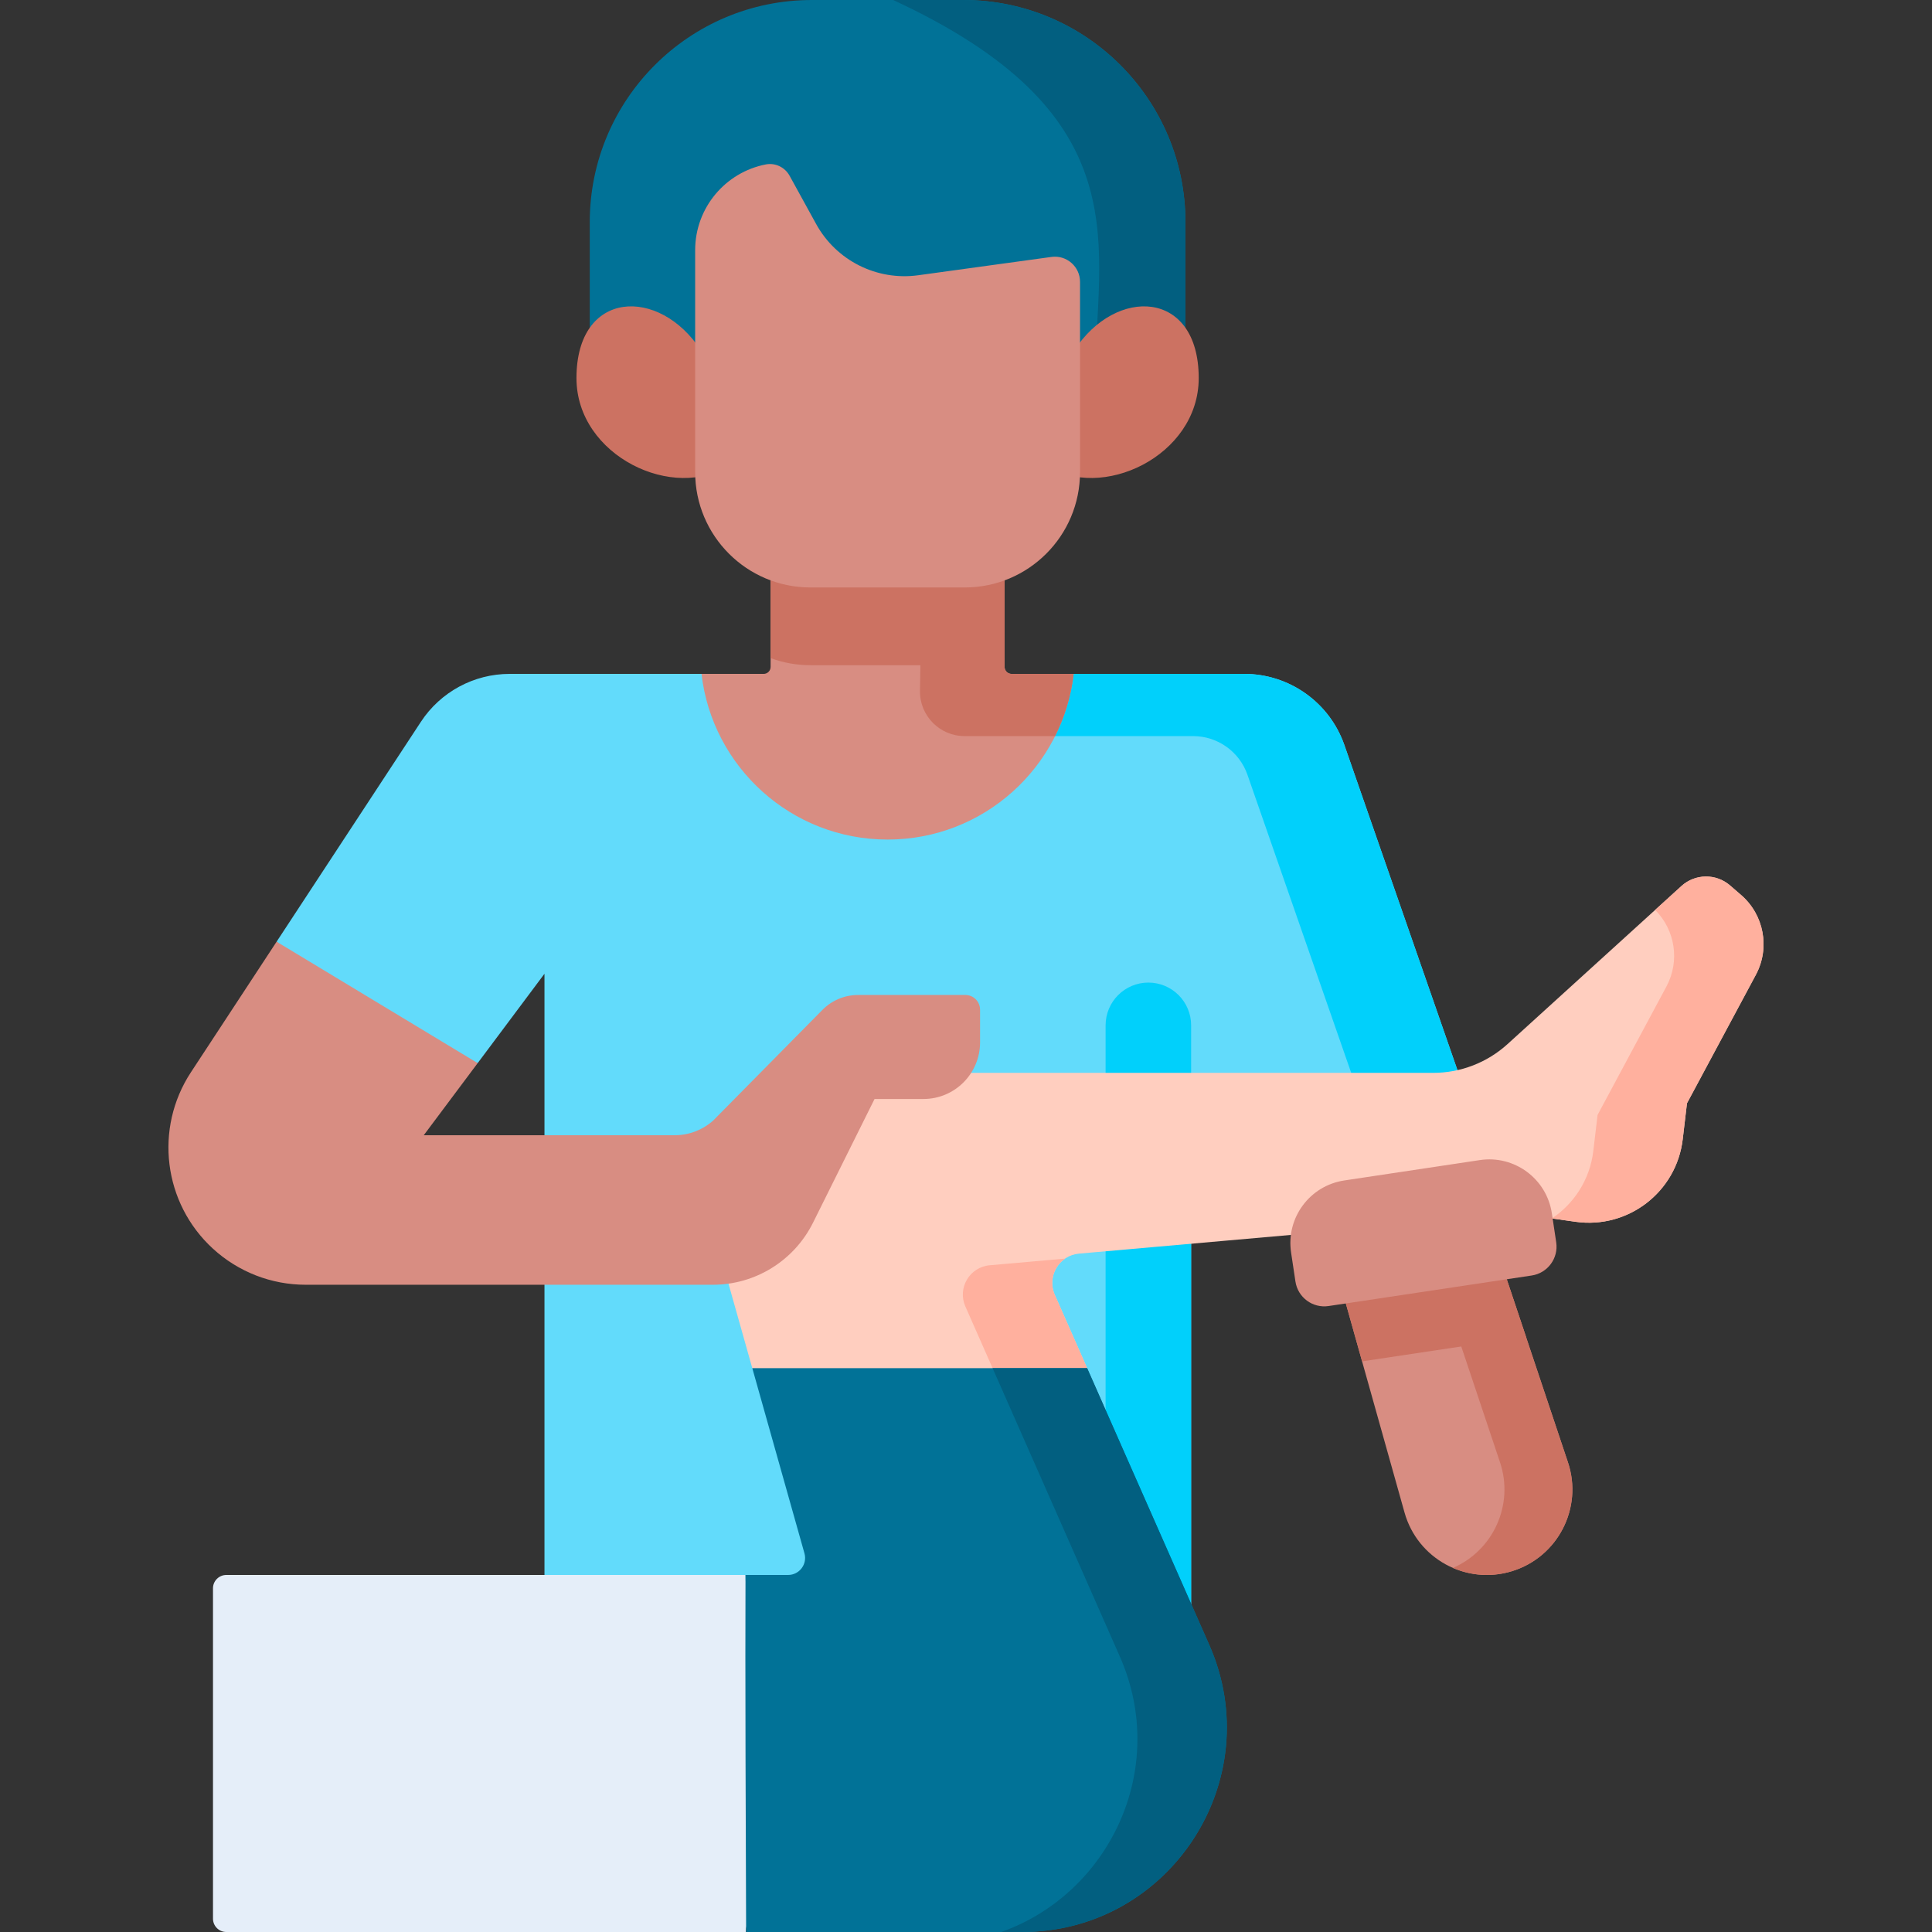
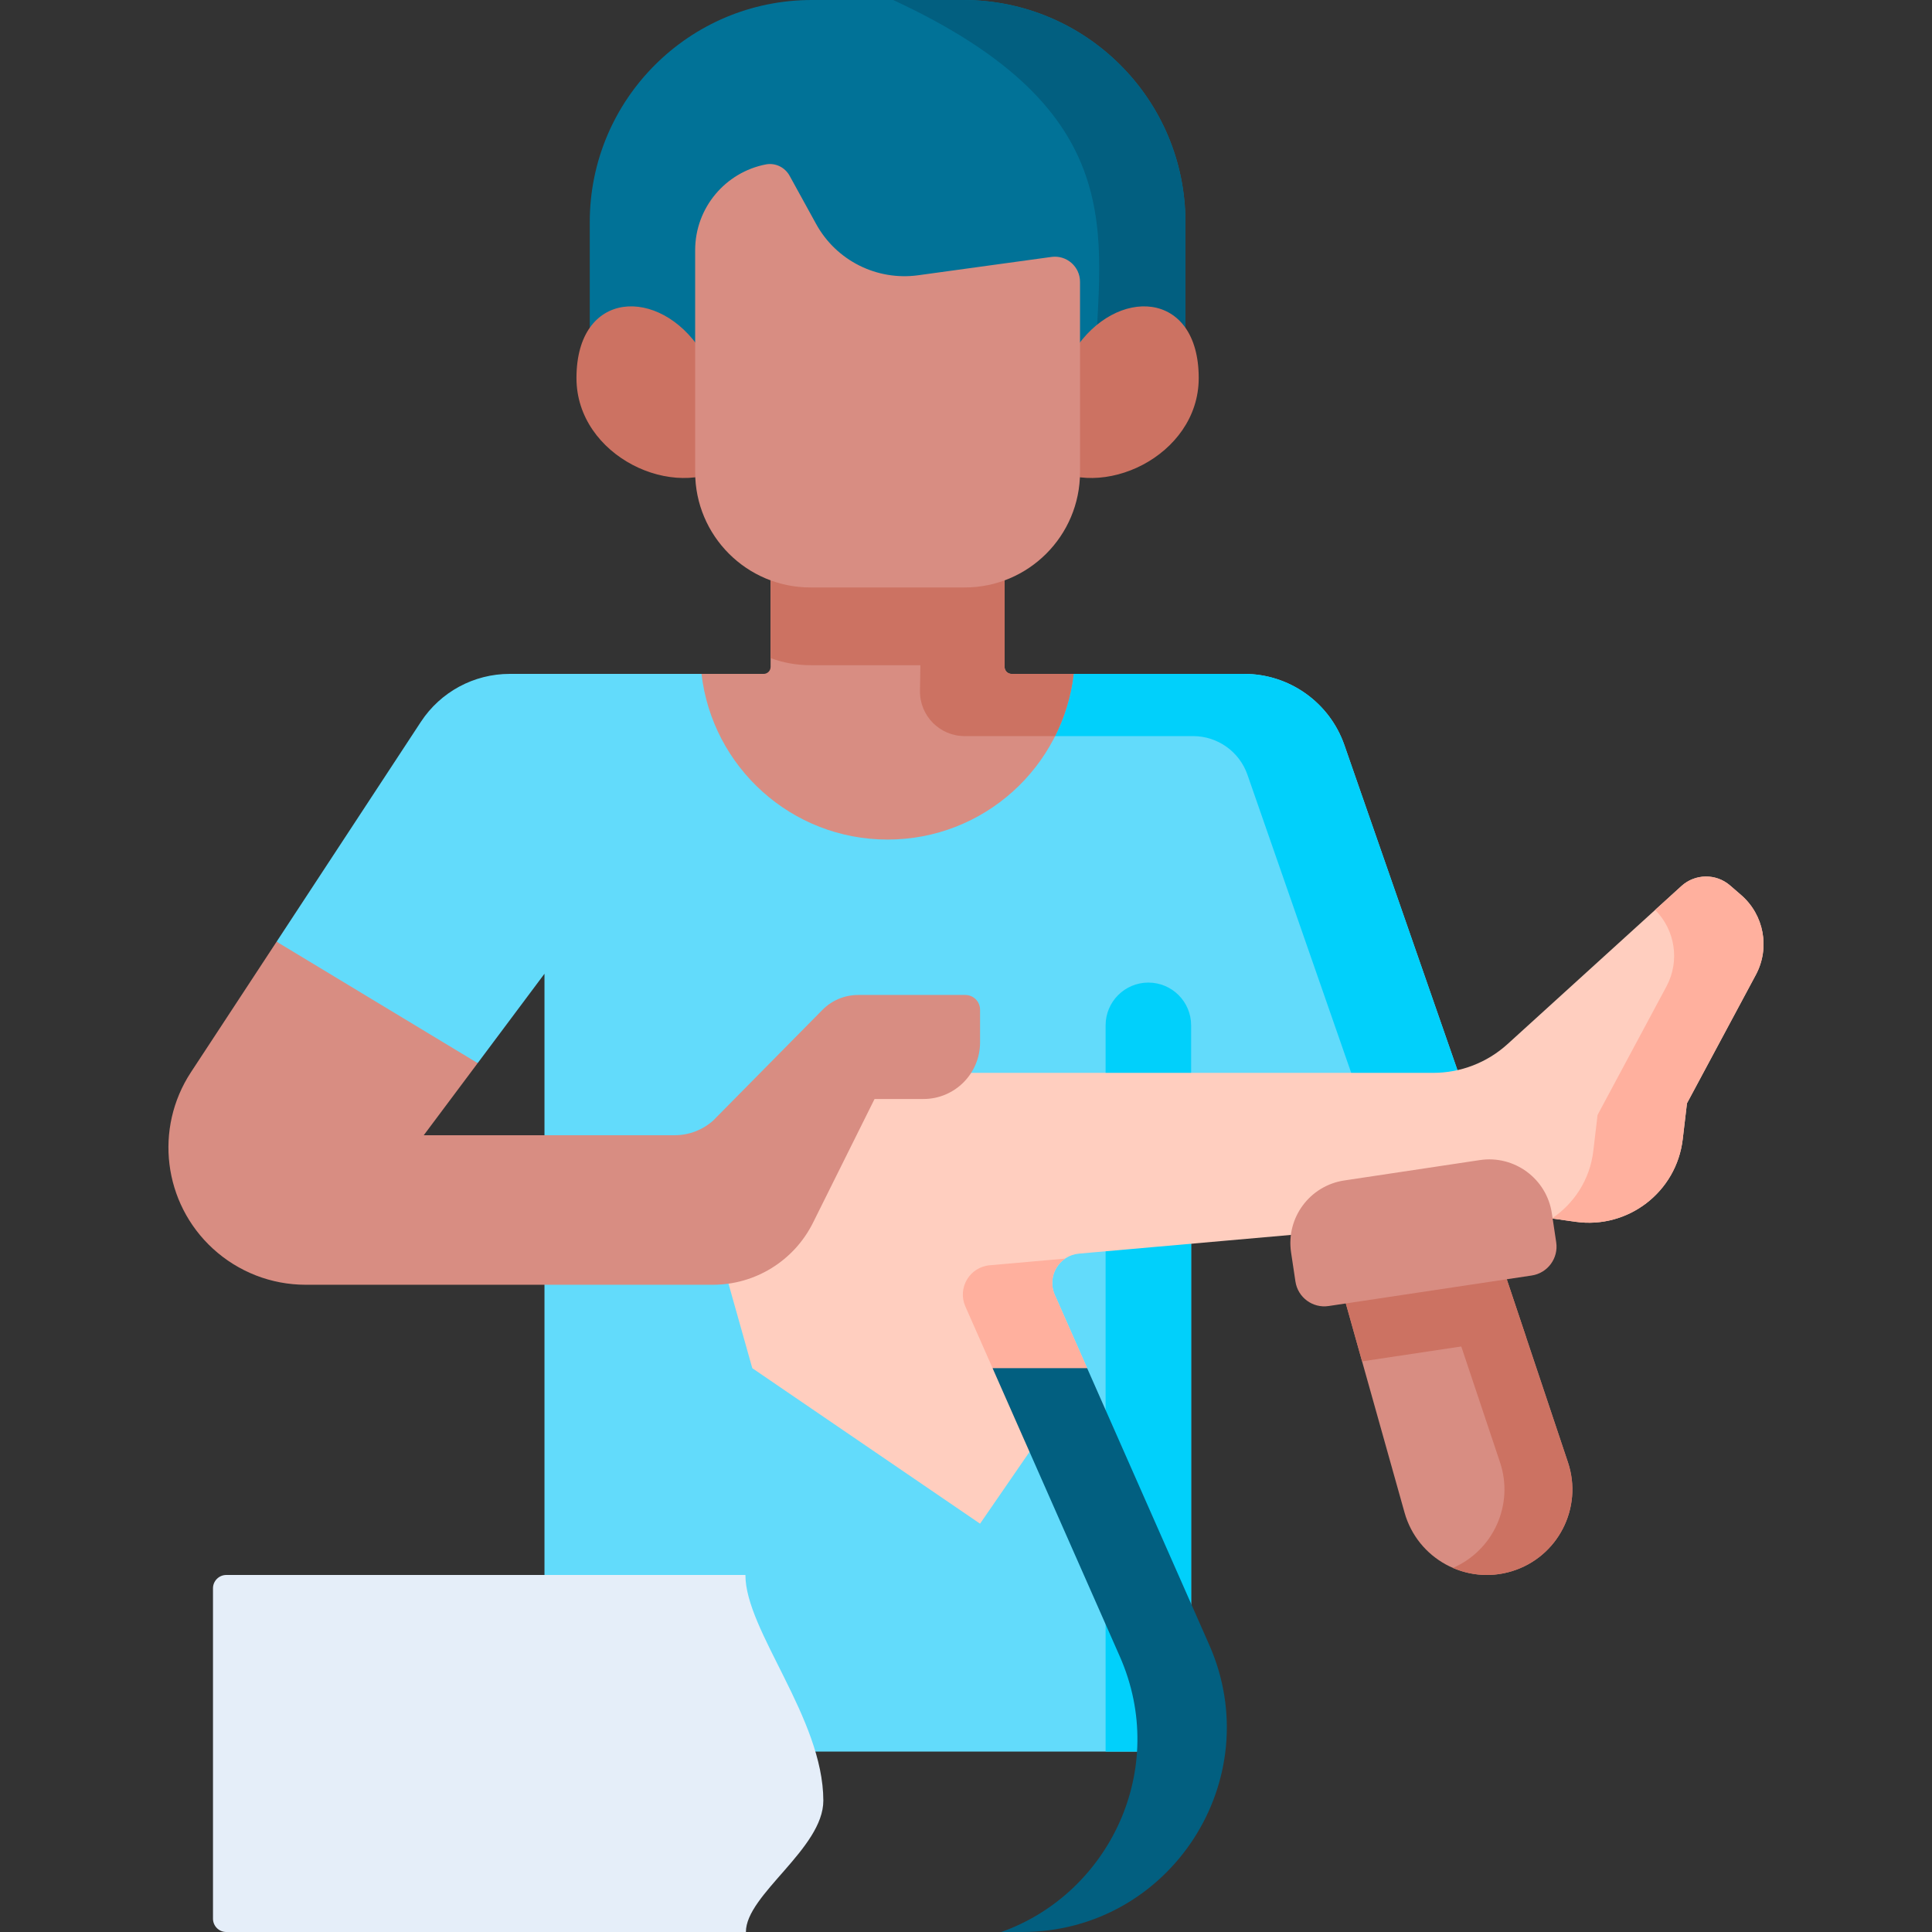
<svg xmlns="http://www.w3.org/2000/svg" id="Capa_1" enable-background="new 0 0 512 512" height="512" viewBox="0 0 512 512" width="512">
  <rect x="0" y="0" width="512" height="512" fill="#333333" stroke="none" />
  <g>
    <path d="m215.16 0h40.122c32.512 0 58.868 26.356 58.868 58.868v39.792h-157.858v-39.792c0-32.512 26.356-58.868 58.868-58.868z" fill="#017297" />
    <path d="m255.283 0h-18.583c63.642 29.506 54.68 62.443 53.541 96.646h23.911v-37.778c-.001-32.512-26.357-58.868-58.869-58.868z" fill="#025f80" />
    <g fill="#cc7262">
      <path d="m185.778 92.913 7.603 30.238c-14.567 9.932-40.611-2.207-40.611-22.954 0-23.534 22.025-24.326 33.008-7.284z" />
      <path d="m284.665 92.913-7.603 30.238c14.567 9.932 40.611-2.207 40.611-22.954.001-23.534-22.025-24.326-33.008-7.284z" />
    </g>
    <path d="m391.881 299.813h-76.22v164.378h-171.369v-206.139l-17.701 23.684-27.237-6.447-26.05-25.731 38.243-58.28c5.204-7.916 14.036-12.69 23.51-12.69h50.851l50.324 30.905 48.305-30.905h45.189c11.966 0 22.621 7.577 26.552 18.874z" fill="#62dbfb" />
    <path d="m356.277 197.463c-3.931-11.297-14.586-18.874-26.552-18.874h-45.189l-40.734 4.468c-.105 6.604 5.22 12.015 11.826 12.015h60.548c6.494 0 12.276 4.11 14.411 10.243l32.892 94.498h28.401z" fill="#01d0fb" />
    <path d="m292.997 464.191h22.664v-192.465c0-6.258-5.074-11.332-11.332-11.332-6.258 0-11.332 5.074-11.332 11.332z" fill="#01d0fb" />
    <path d="m347.483 312.75 24.734 88.094c3.442 12.258 16.304 19.275 28.474 15.534s18.869-16.772 14.831-28.846l-29.023-86.776z" fill="#d88d82" />
    <path d="m415.521 387.531-29.023-86.776-16.322 5.018 27.345 81.758c3.771 11.274-1.822 23.38-12.487 27.98 4.774 2.069 10.282 2.518 15.656.866 12.17-3.741 18.87-16.771 14.831-28.846z" fill="#cc7262" />
    <path d="m461.408 237.181-2.92-2.526c-3.721-3.218-9.259-3.15-12.899.159l-46.076 41.881c-5.399 4.907-12.433 7.627-19.729 7.627h-150.727c-7.229 0-14.402 1.79-20.585 5.536-15.181 9.199-21.951 27.121-17.292 43.662l8.187 29.064 60.358 41.207 28.382-41.207-8.582-19.447c-2.157-4.888 1.128-10.449 6.45-10.918l112.379-9.918c3.546-.313 7.117-.22 10.642.278l8.558 1.208c13.922 1.965 26.736-7.908 28.384-21.871l1.126-9.532 18.252-34.047c3.808-7.099 2.184-15.887-3.908-21.156z" fill="#ffcebf" />
    <path d="m461.408 237.181-2.92-2.526c-3.721-3.218-9.259-3.15-12.899.159l-6.957 6.324c5.322 5.329 6.597 13.565 2.992 20.289l-18.252 34.047-1.126 9.532c-.896 7.59-5.095 13.965-10.974 17.894l6.283.887c13.922 1.965 26.736-7.908 28.384-21.871l1.126-9.532 18.252-34.047c3.807-7.099 2.183-15.887-3.909-21.156z" fill="#ffb09e" />
    <path d="m279.526 343.137c-1.59-3.604-.217-7.567 2.745-9.592l-19.989 1.764c-5.322.47-8.607 6.03-6.45 10.918l15.787 35.774 16.489-19.418z" fill="#ffb09e" />
    <path d="m197.542 417.384h-137.565c-1.951 0-3.533 1.582-3.533 3.533v87.55c0 1.951 1.582 3.533 3.533 3.533h137.696c-.029-9.895 20.543-22.144 20.518-34.837-.044-21.867-20.674-45.051-20.649-59.779z" fill="#e5eef9" />
-     <path d="m320.448 435.87-32.34-73.286h-88.74l13.82 49.06c.813 2.883-1.349 5.74-4.341 5.74h-11.279c-.112 23.292.073 73.234.163 94.616h73.102c39.182 0 65.436-40.281 49.615-76.13z" fill="#017297" />
    <path d="m265.331 512h5.501c39.184 0 65.437-40.281 49.616-76.13l-32.34-73.286h-25.058l33.704 76.377c13.213 29.938-2.923 62.961-31.423 73.039z" fill="#025f80" />
    <path d="m259.726 267.582v8.656c0 8.288-6.719 15.008-15.008 15.008h-12.955l-16.299 32.773c-5.012 10.078-15.292 16.455-26.552 16.455h-107.903c-4.554 0-9.025-.852-13.193-2.474-4.178-1.631-8.044-4.022-11.398-7.101-13.139-12.048-15.594-31.848-5.818-46.745l22.704-34.596 53.287 32.177-14.293 19.112h66.517c3.738 0 7.348-1.374 10.152-3.857l28.985-29.359c2.497-2.529 5.902-3.952 9.456-3.952h28.415c2.156.001 3.903 1.748 3.903 3.903z" fill="#d88d82" />
    <path d="m352.311 329.945 8.657 30.833 43.423-6.526-10.364-30.986c-.615.024-1.233.075-1.855.169l-35.929 5.4c-1.385.208-2.694.597-3.932 1.11z" fill="#cc7262" />
    <path d="m405.917 338.023-53.819 8.089c-4.222.635-8.158-2.273-8.793-6.495l-1.157-7.699c-1.377-9.162 4.934-17.706 14.096-19.083l35.929-5.4c9.162-1.377 17.706 4.934 19.083 14.096l1.157 7.699c.633 4.221-2.275 8.158-6.496 8.793z" fill="#d88d82" />
    <path d="m266.225 176.737v-35.55h-62.007v35.55c0 1.024-.83 1.854-1.854 1.854h-16.457c2.854 24.711 23.838 43.901 49.314 43.901s46.46-19.189 49.314-43.901h-16.457c-1.023 0-1.853-.83-1.853-1.854z" fill="#d88d82" />
    <path d="m266.225 174.41v-33.223h-62.007v33.22c3.295 1.215 6.856 1.879 10.572 1.879h40.872c3.713.001 7.271-.663 10.563-1.876z" fill="#cc7262" />
    <path d="m244.466 141.187-.663 41.87c-.105 6.604 5.22 12.015 11.826 12.015h23.98c2.54-5.062 4.25-10.613 4.928-16.48h-16.457c-1.024 0-1.854-.83-1.854-1.854v-35.55h-21.76z" fill="#cc7262" />
    <path d="m286.218 74.688v50.44c0 16.875-13.68 30.556-30.556 30.556h-40.872c-16.881 0-30.565-13.684-30.565-30.565v-58.822c0-11.276 8.064-20.668 18.739-22.725 2.517-.485 5.054.763 6.289 3.008l7.03 12.781c5.332 9.694 16.08 15.09 27.037 13.587l35.329-4.859c4.003-.55 7.569 2.56 7.569 6.599z" fill="#d88d82" />
  </g>
</svg>